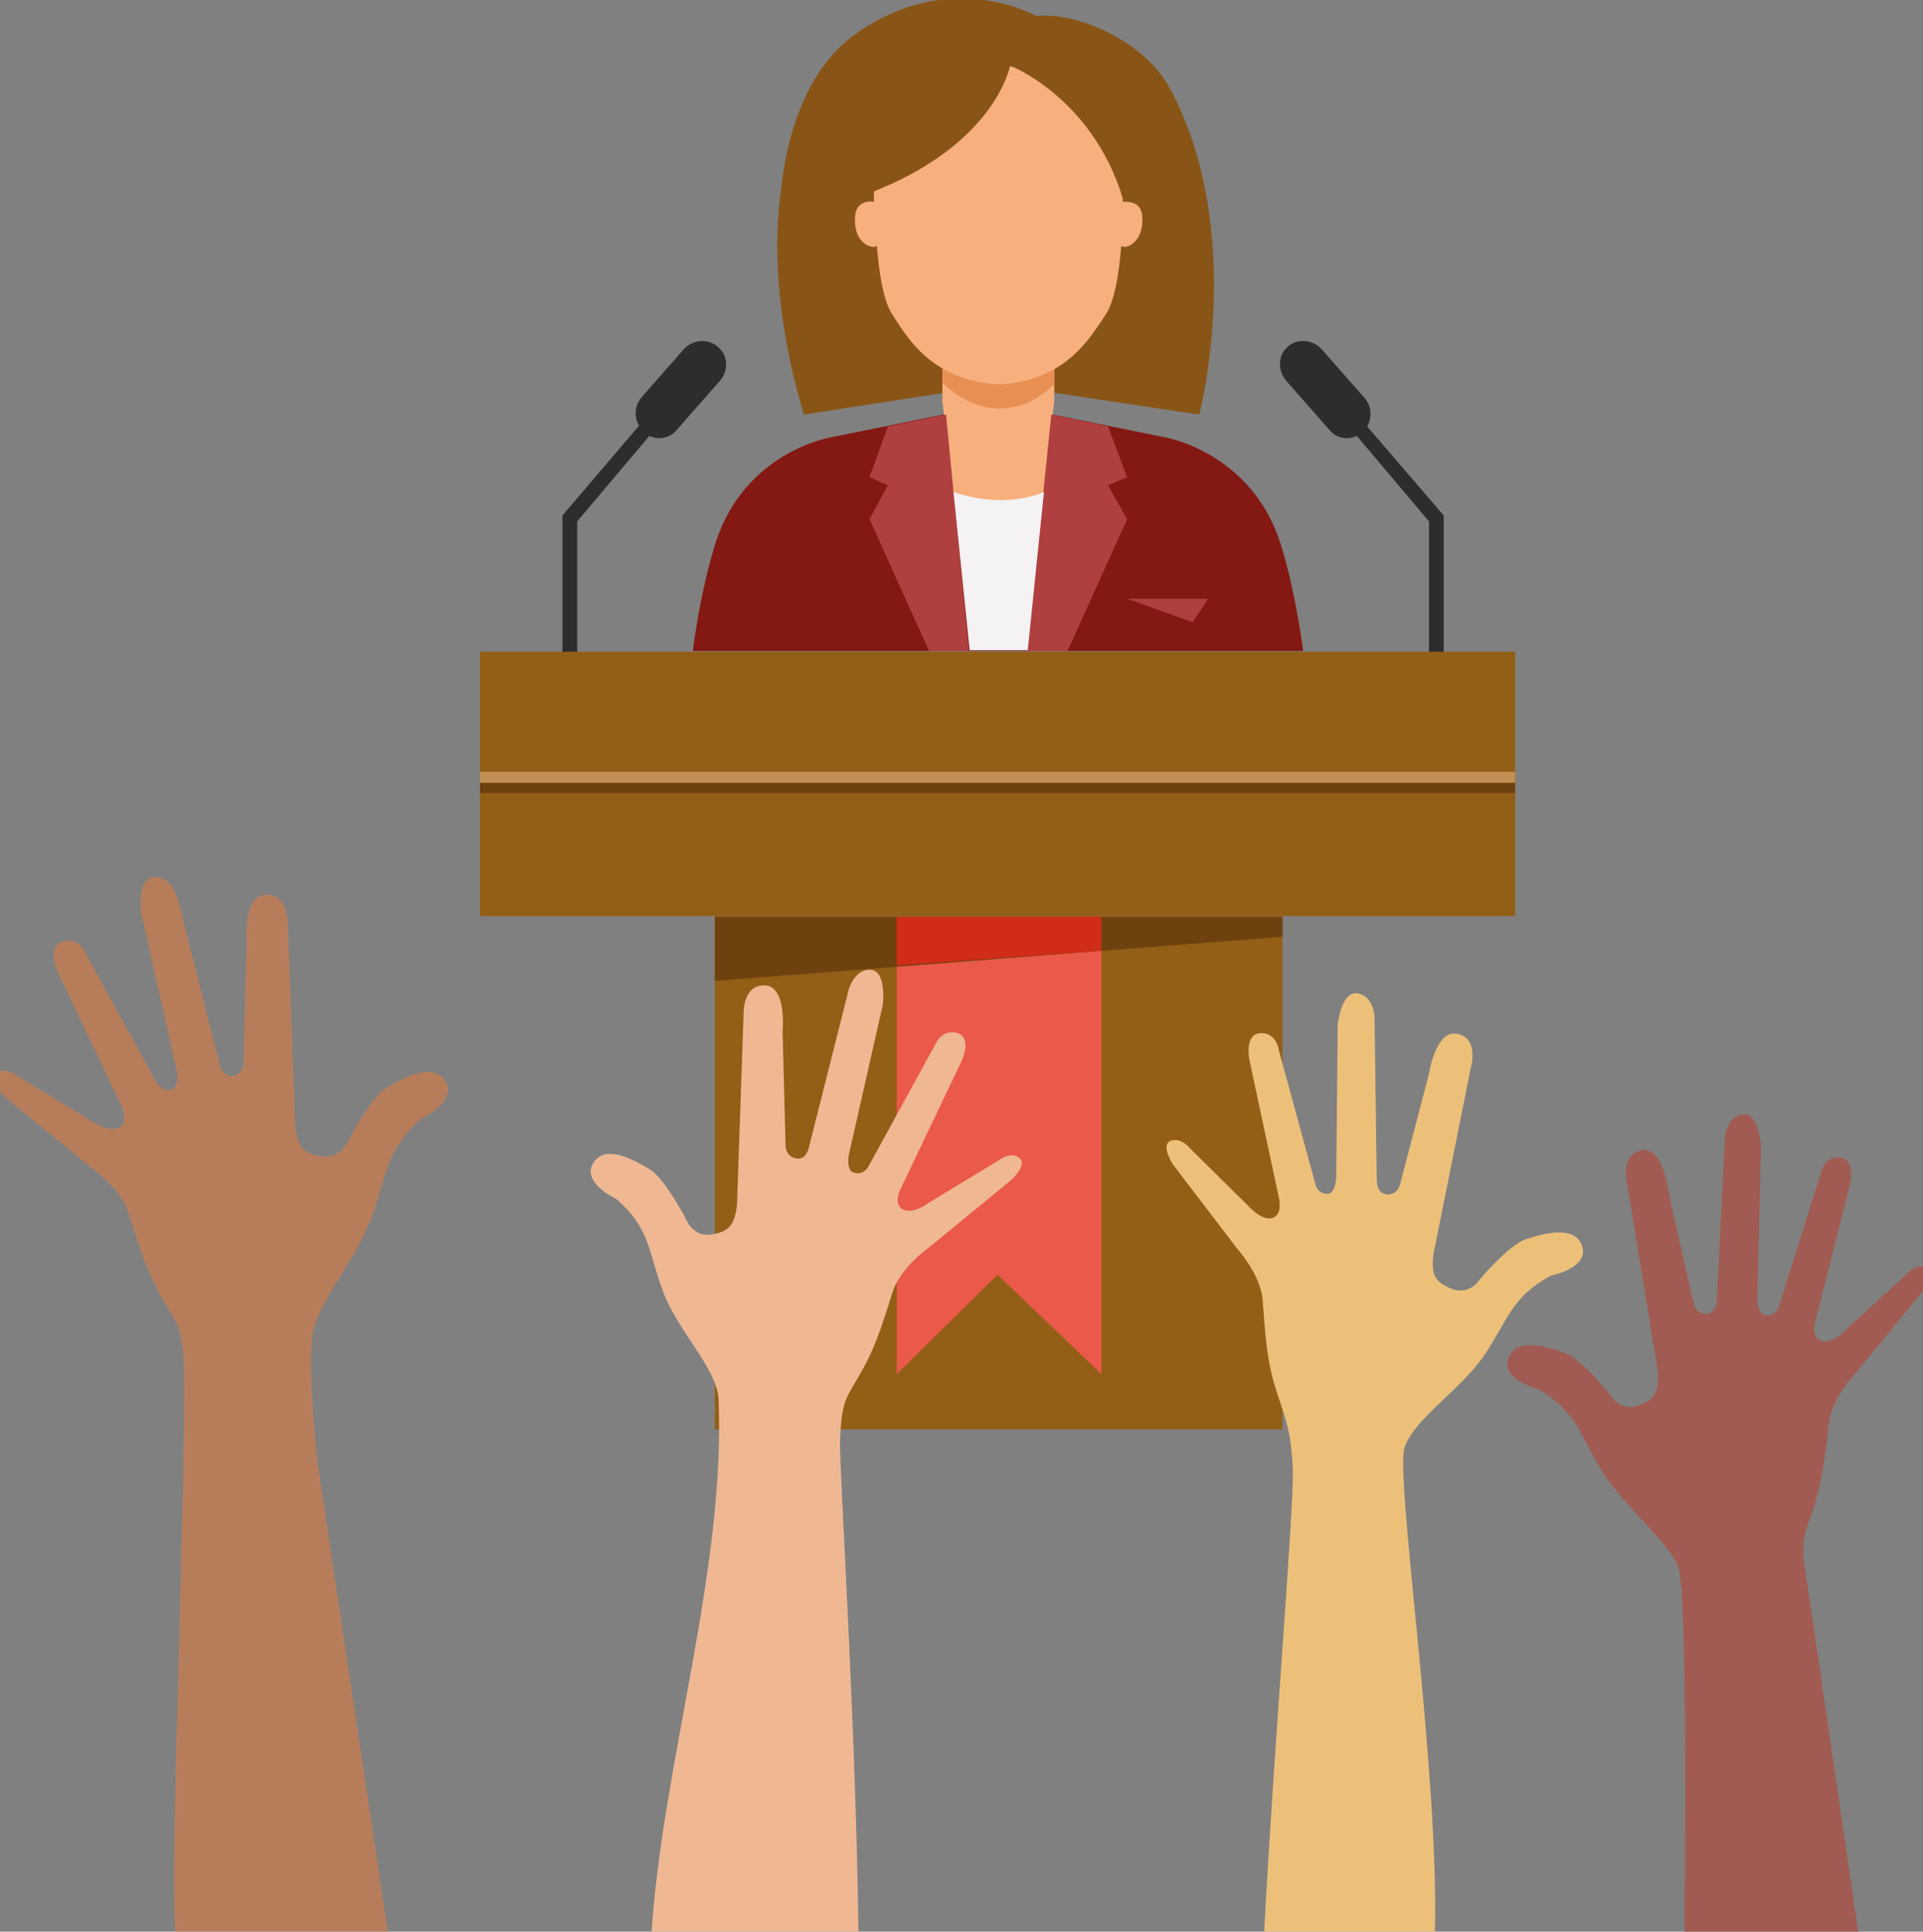
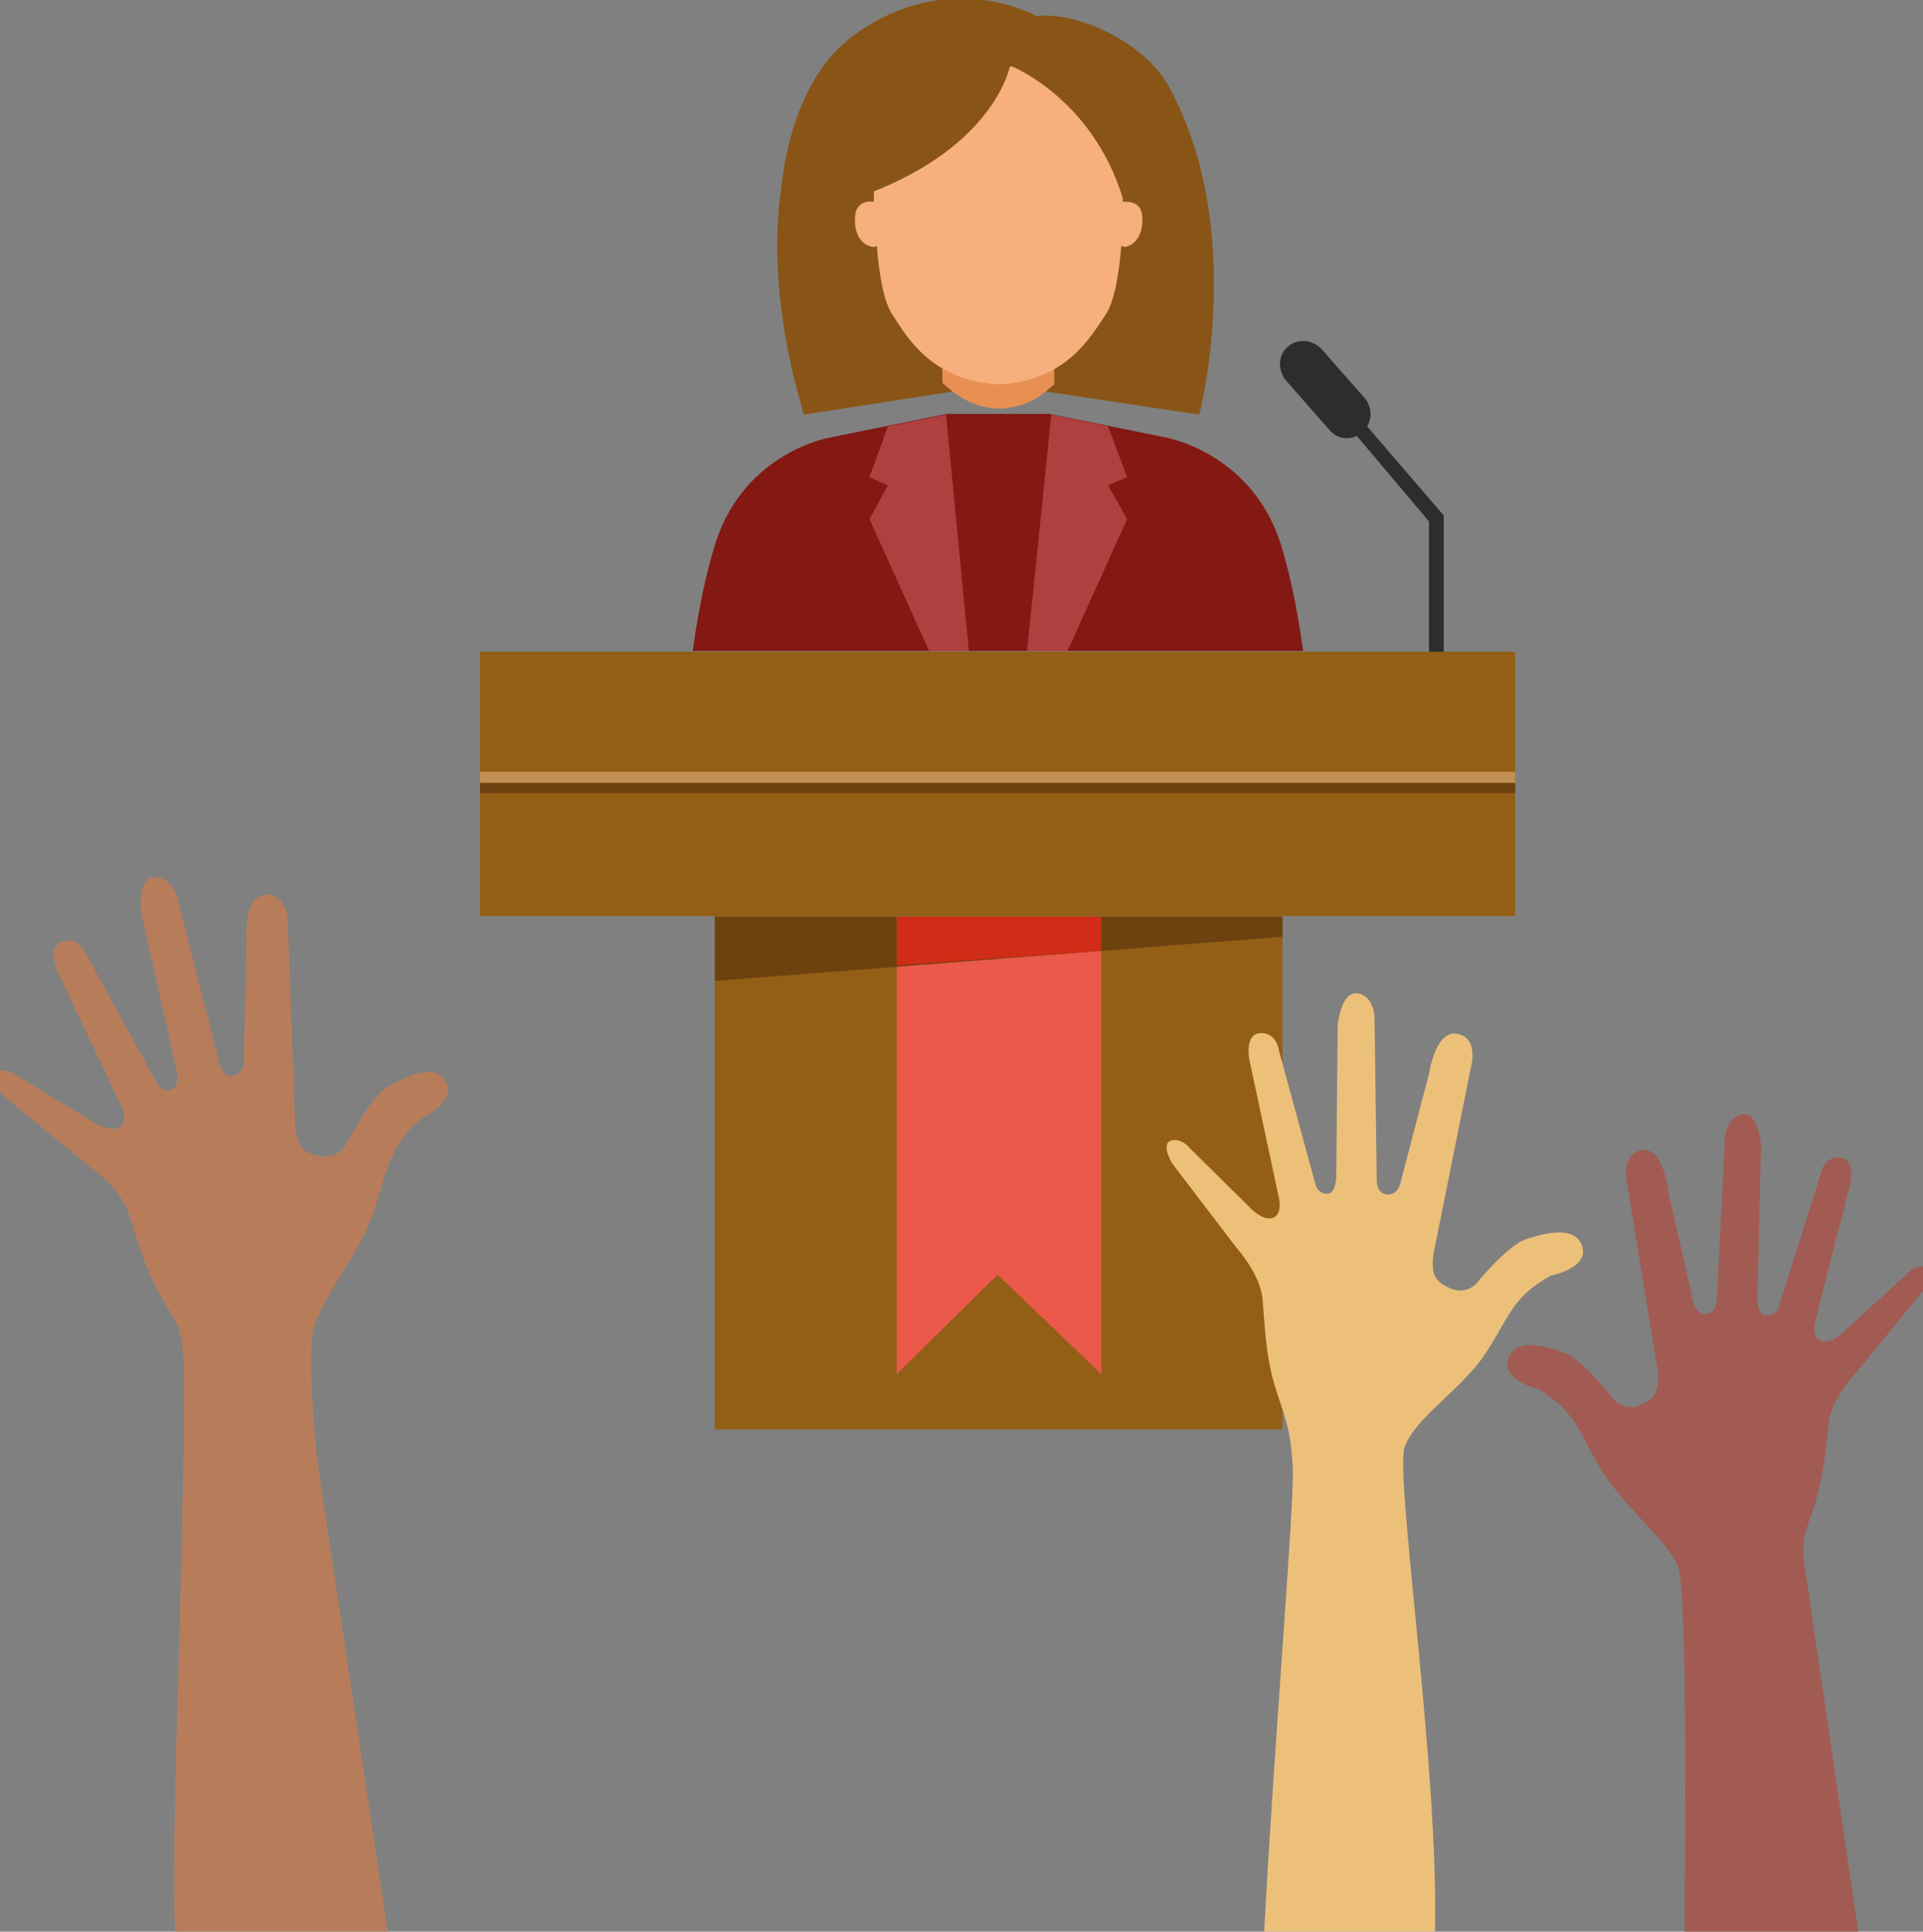
<svg xmlns="http://www.w3.org/2000/svg" version="1.1" x="0px" y="0px" viewBox="0 0 261.2 262.3" style="enable-background:new 0 0 261.2 262.3;" xml:space="preserve">
  <rect x="0" y="0" width="261.2" height="262.3" fill="#808080" stroke="none" />
  <style type="text/css">
	.st0{fill:#841812;}
	.st1{fill:#895516;}
	.st2{fill:#F7AF7D;}
	.st3{fill:#E89053;}
	.st4{fill:#B03F40;}
	.st5{fill:#F4F2F2;}
	.st6{fill:#935E16;}
	.st7{fill:#EA5949;}
	.st8{fill:#6D420F;}
	.st9{fill:#C18F53;}
	.st10{fill:#D12C17;}
	.st11{fill:#2D2D2D;}
	.st12{fill:#B77D5B;}
	.st13{fill:#A15B52;}
	.st14{fill:#EFB893;}
	.st15{fill:#EDC07A;}
</style>
  <g id="Capa_2">
</g>
  <g id="Capa_1">
    <g>
      <g>
        <path class="st0" d="M136.8,88.4H177c0,0-1-8.1-3.1-14.7c-4-12.3-15.6-14.3-15.6-14.3l-15.8-3.2h-5.7h-2.2h-6l-15.8,3.2     c0,0-11.6,1.9-15.6,14.3c-2.1,6.6-3.1,14.7-3.1,14.7h42.1H136.8z" />
        <g>
          <path class="st1" d="M140.8,2.2c0,0-11.8-6.8-24.7,2.5c-9.1,6.5-9.9,20.6-10,21.1c0,0-2.4,12.4,3.1,30.5l26.4-4.1l27.3,4.1      c0,0,6.5-24.9-4-44.3C155.5,5.5,145.9,1.5,140.8,2.2z" />
-           <path class="st2" d="M128,54.5V50h15.2v4.4l-1.4,12.4c0,0-1.2,1.5-6.2,1.5s-6.2-1.5-6.2-1.5L128,54.5z" />
          <path class="st3" d="M128,52c1.6,1.4,3.8,3.3,7.6,3.5c4.3-0.2,5.9-1.9,7.6-3.3V50H128L128,52z" />
          <path class="st2" d="M155.1,29c-0.3-1.8-2.3-1.6-2.6-1.6c0-1.4,0-2.3,0-2.3s0.8-15.4-16.9-16.2c-17.7,0.8-16.9,16.2-16.9,16.2      s0,0.9,0,2.3c-0.3-0.1-2.2-0.2-2.5,1.6c-0.3,1.9,0.3,4.1,2.2,4.5c0,0,0.3,0.1,0.7-0.1c0.3,3.7,0.9,7.5,2.1,9.3      c1.9,2.9,5.2,9,14.5,9.5c9.3-0.5,12.5-6.6,14.5-9.5c1.2-1.8,1.8-5.6,2.1-9.3c0.4,0.2,0.7,0.1,0.7,0.1      C154.8,33,155.4,30.8,155.1,29z" />
          <path class="st1" d="M137.2,8.9c0,0-1.9,10.8-19.3,17.4C117.9,26.3,115.4,7.2,137.2,8.9z" />
          <path class="st1" d="M137.2,8.9c0,0,11.1,4.3,15.3,18C152.7,27.2,158.7,9.8,137.2,8.9z" />
        </g>
        <polygon class="st4" points="120.6,57.9 118.1,64.8 120.6,65.9 118.1,70.5 126.2,88.4 131.6,88.4 128.5,56.3    " />
        <polygon class="st4" points="150.5,57.9 153.1,64.8 150.5,65.9 153.1,70.5 145,88.4 139.5,88.4 142.8,56.3    " />
-         <path class="st5" d="M129.5,66.8l2.2,21.5h7.9l2.2-21.5C141.8,66.8,136.8,69.3,129.5,66.8z" />
-         <polygon class="st4" points="153.1,81.3 164.1,81.3 162,84.5    " />
      </g>
      <rect x="65.2" y="88.5" class="st6" width="140.6" height="35.9" />
      <rect x="97.1" y="124.4" class="st6" width="77.1" height="69.7" />
      <polygon class="st7" points="149.6,186.6 135.5,173.1 121.8,186.6 121.8,124.5 149.6,124.5   " />
      <polygon class="st8" points="97.1,124.5 97.1,133.2 174.2,127.2 174.2,124.5   " />
      <g>
        <rect x="65.2" y="106.2" class="st8" width="140.6" height="1.5" />
        <rect x="65.2" y="104.8" class="st9" width="140.6" height="1.5" />
      </g>
      <polygon class="st10" points="121.8,124.5 121.8,131.1 149.6,129.1 149.6,124.5   " />
-       <path class="st11" d="M97.5,47.1c-1.3-1.2-3.4-1-4.6,0.3L87.1,54c-0.9,1.1-1,2.6-0.3,3.8l0,0L76.4,70v18.5h2V70.8l9.8-11.6    c1.3,0.6,2.8,0.3,3.7-0.8l5.9-6.7C99,50.3,98.9,48.2,97.5,47.1z" />
      <path class="st11" d="M174.9,47.1c1.3-1.2,3.4-1,4.6,0.3l5.9,6.7c0.9,1.1,1,2.6,0.3,3.8l0,0L196.1,70v18.5h-2V70.8l-9.8-11.6    c-1.3,0.6-2.8,0.3-3.7-0.8l-5.9-6.7C173.5,50.3,173.6,48.2,174.9,47.1z" />
      <path class="st12" d="M23.8,262.5h28.9l-9.6-64.1c0,0-1.5-13.6-0.5-17.9c1.1-4.3,6-9.9,8-15.5s1.8-8.8,6.6-13.1c0,0,5-2.3,3.3-5.1    s-6.1-0.2-8.1,1s-4.9,6.7-5.2,7.3c-0.2,0.4-1.4,2.6-4.2,1.8c-1.9-0.4-2.6-1.4-2.9-4l-1-27.2c0,0,0.2-4.2-2.9-4.2    c-3.3,0-2.7,6.5-2.7,6.5l-0.4,16.1c0,0,0.1,1.7-1.4,2c-1.5,0.3-1.9-1.7-1.9-1.7l-5.7-22.5c0,0-0.8-2.9-3.2-2.8    c-2.4,0.2-1.7,5-1.7,5l4.8,21.3c0,0,0.4,2.2-0.6,2.5c-1.4,0.5-2.1-0.8-2.1-0.8l-9.6-17.5c0,0-0.9-2.5-3.3-1.7    c-2.1,0.7-0.6,4-0.6,4l8.6,18.1c0,0,1.2,2.3-0.2,3.1s-3.8-0.9-3.8-0.9l-9.9-6c0,0-1.6-1.4-3-0.5s1.1,3.2,1.1,3.2l11.7,9.6    c0,0,4.1,2.8,5.2,6.3c1.1,3.5,2.2,7.4,4.4,11.3c2.2,3.8,2.9,4,3.1,10.1c0.2,6.1-0.7,38.6-0.7,38.6S23.3,254.1,23.8,262.5z" />
      <path class="st13" d="M228.8,262.5c0.2-22.2,0.2-47.5-0.9-49.9c-1.8-3.8-7.4-8.1-10.4-13c-3-4.9-3.3-7.9-8.6-11c0,0-5.1-1.2-4-4.2    s5.7-1.4,7.8-0.6c2.1,0.8,5.8,5.3,6.2,5.9c0.3,0.4,1.8,2.2,4.3,0.9c1.7-0.8,2.1-1.8,2-4.3l-4.2-25.6c0,0-0.9-3.9,1.9-4.5    c3.1-0.6,3.7,5.6,3.7,5.6l3.4,15c0,0,0.2,1.6,1.7,1.6c1.5,0,1.5-1.9,1.5-1.9l1.1-22c0,0,0.2-2.9,2.4-3.2c2.2-0.3,2.5,4.3,2.5,4.3    l-0.5,20.8c0,0,0,2.1,1.1,2.2c1.4,0.2,1.8-1.1,1.8-1.1l5.7-18.1c0,0,0.4-2.5,2.7-2.2c2.1,0.3,1.3,3.6,1.3,3.6l-4.7,18.5    c0,0-0.7,2.3,0.8,2.8c1.5,0.5,3.4-1.6,3.4-1.6l8.1-7.4c0,0,1.3-1.6,2.7-1c1.4,0.6-0.4,3.2-0.4,3.2l-9.1,11.1c0,0-3.3,3.4-3.7,6.8    c-0.4,3.5-0.7,7.3-2,11.4c-1.3,4-2,4.3-1,10c0.6,3.8,4.1,28,7,47.7H228.8z" />
-       <path class="st14" d="M88.5,262.5c1.4-22.6,10.1-49.4,9.1-72.5c-0.2-4.2-5.7-9.4-7.6-14.8c-2-5.4-1.7-8.4-6.3-12.4    c0,0-4.8-2.2-3.1-4.9c1.7-2.7,5.8-0.2,7.7,0.9c1.9,1.2,4.7,6.3,5,7c0.2,0.4,1.3,2.5,4,1.7c1.8-0.4,2.5-1.4,2.8-3.8l0.9-25.9    c0,0-0.2-4,2.8-4c3.1,0,2.5,6.2,2.5,6.2l0.4,15.4c0,0-0.1,1.6,1.4,1.9c1.5,0.3,1.8-1.6,1.8-1.6l5.4-21.4c0,0,0.8-2.8,3-2.6    c2.2,0.2,1.6,4.8,1.6,4.8l-4.6,20.3c0,0-0.4,2.1,0.6,2.4c1.3,0.5,2-0.7,2-0.7l9.1-16.6c0,0,0.9-2.3,3.1-1.6c2,0.7,0.5,3.8,0.5,3.8    l-8.2,17.2c0,0-1.2,2.1,0.2,2.9c1.4,0.8,3.6-0.9,3.6-0.9l9.4-5.7c0,0,1.6-1.3,2.8-0.4c1.3,0.9-1,3-1,3l-11.1,9.1c0,0-3.9,2.7-5,6    c-1.1,3.3-2.1,7.1-4.2,10.8c-2.1,3.7-2.8,3.9-3,9.6c-0.1,3.8,2.2,39.3,2.5,66.9H88.5z" />
      <path class="st15" d="M194.9,262.5c0.6-22.2-5.5-62.2-4.1-66c1.4-4,7.7-7.8,10.9-12.6c3.2-4.8,3.6-7.8,9-10.7c0,0,5.2-1,4.2-4    c-1-3-5.6-1.6-7.7-0.9s-6,5.1-6.4,5.7c-0.3,0.4-1.8,2.1-4.3,0.7c-1.7-0.8-2.1-1.9-1.8-4.4l5.1-25.4c0,0,1.1-3.9-1.8-4.5    c-3-0.7-3.9,5.4-3.9,5.4l-3.9,14.9c0,0-0.3,1.6-1.8,1.5s-1.4-2-1.4-2l-0.3-22.1c0,0-0.1-2.9-2.3-3.2c-2.2-0.4-2.7,4.2-2.7,4.2    l-0.2,20.8c0,0-0.1,2.1-1.1,2.2c-1.4,0.1-1.7-1.2-1.7-1.2l-5-18.3c0,0-0.3-2.5-2.6-2.3c-2.1,0.2-1.4,3.6-1.4,3.6l4,18.7    c0,0,0.6,2.4-0.9,2.8s-3.3-1.7-3.3-1.7l-7.8-7.7c0,0-1.2-1.6-2.7-1.1c-1.4,0.6,0.3,3.2,0.3,3.2l8.7,11.4c0,0,3.2,3.5,3.5,7    s0.4,7.4,1.6,11.5c1.2,4,2.3,5.8,2.5,11.6c0.2,4.8-2.6,38.2-3.9,62.9H194.9z" />
    </g>
  </g>
</svg>